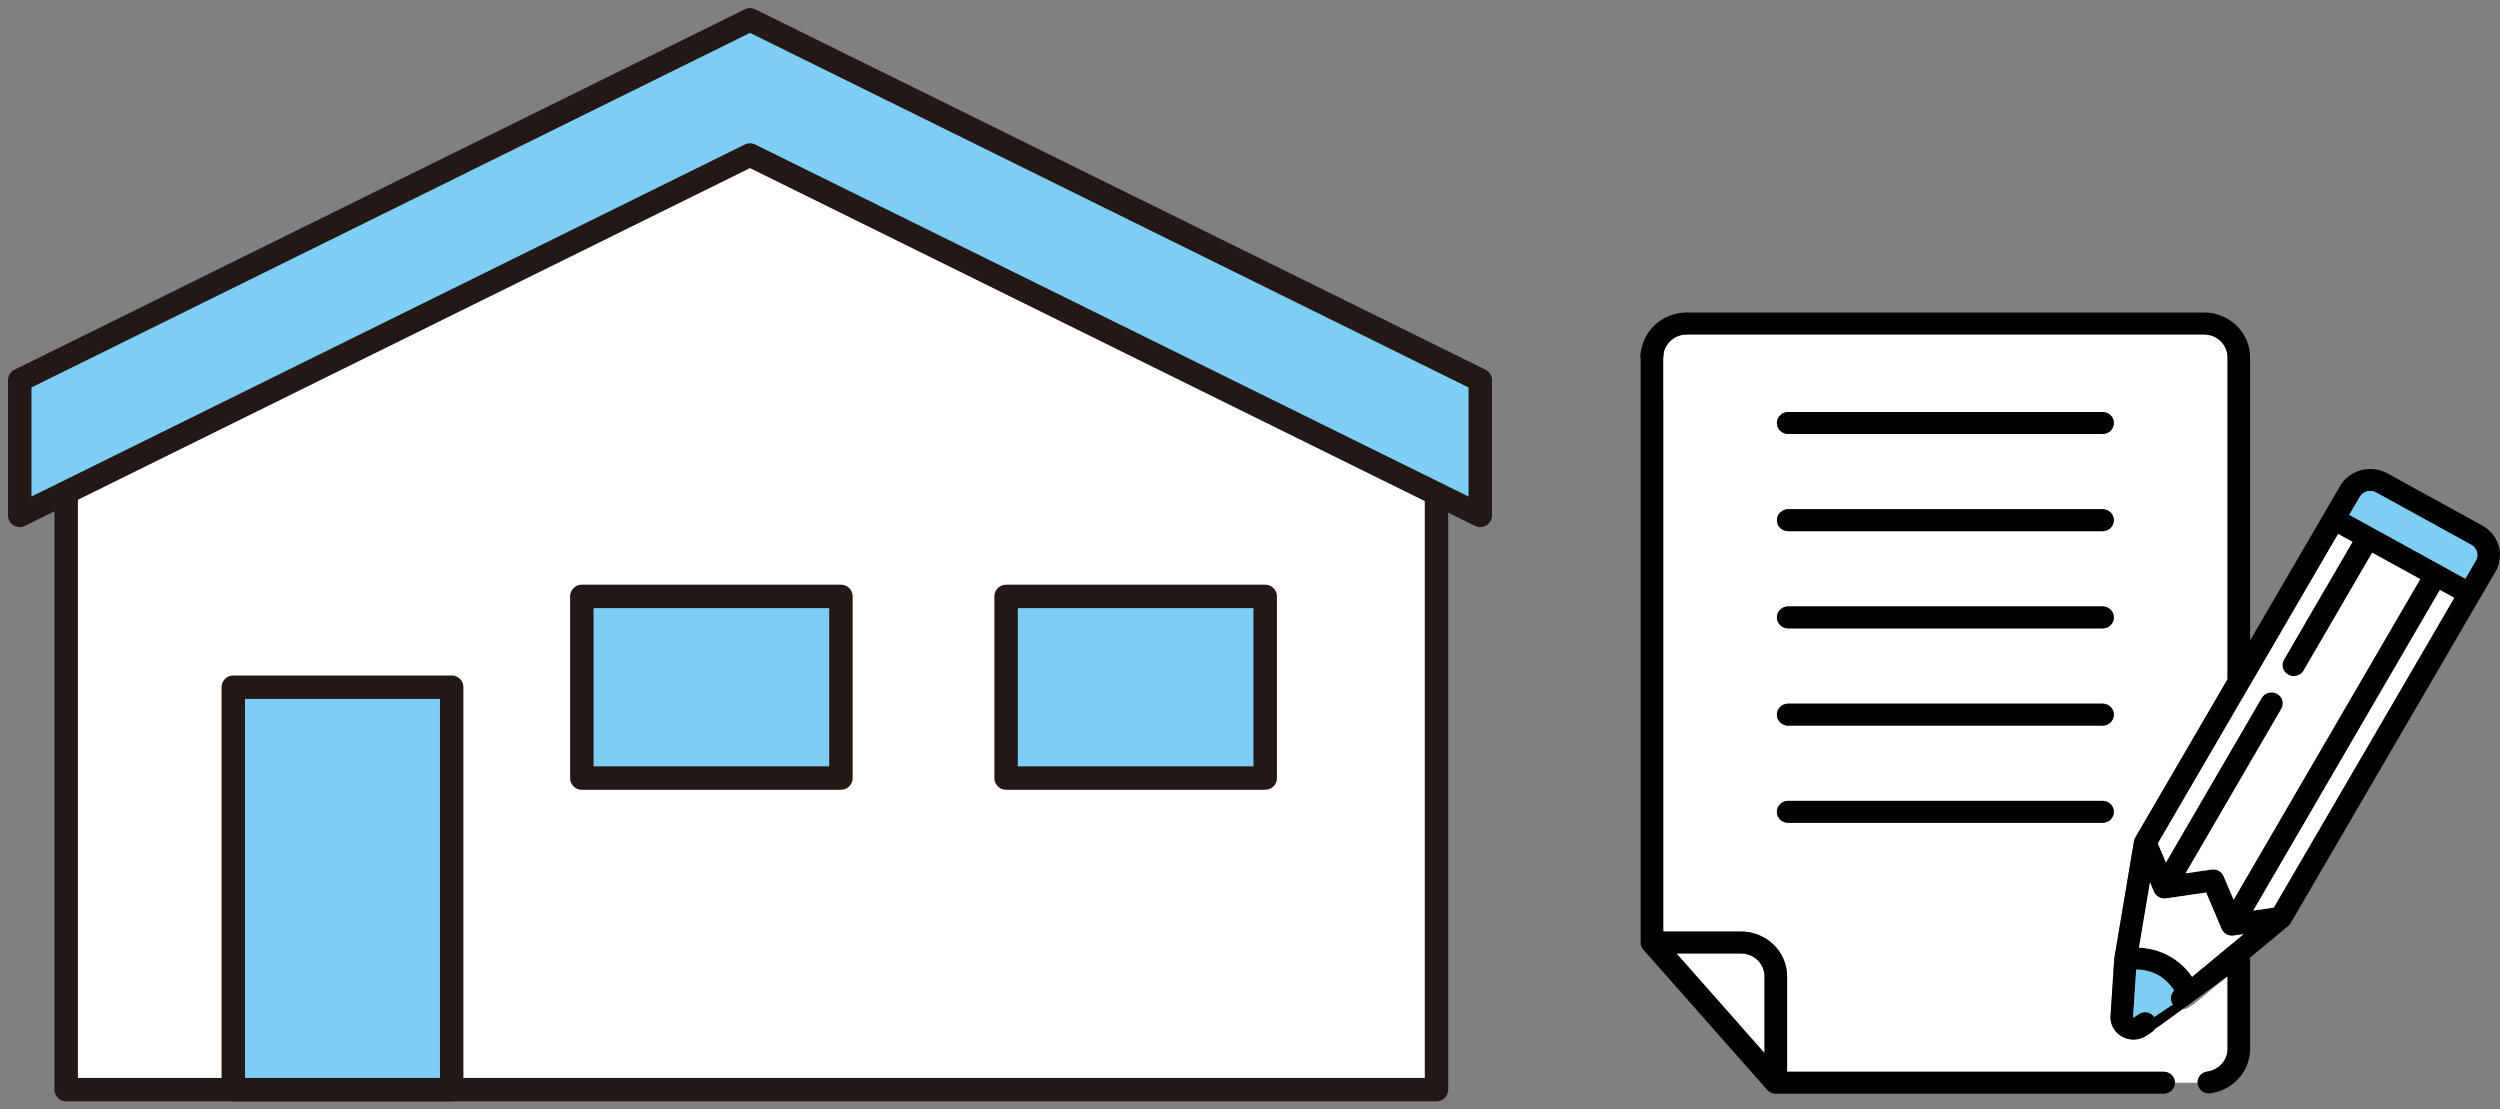
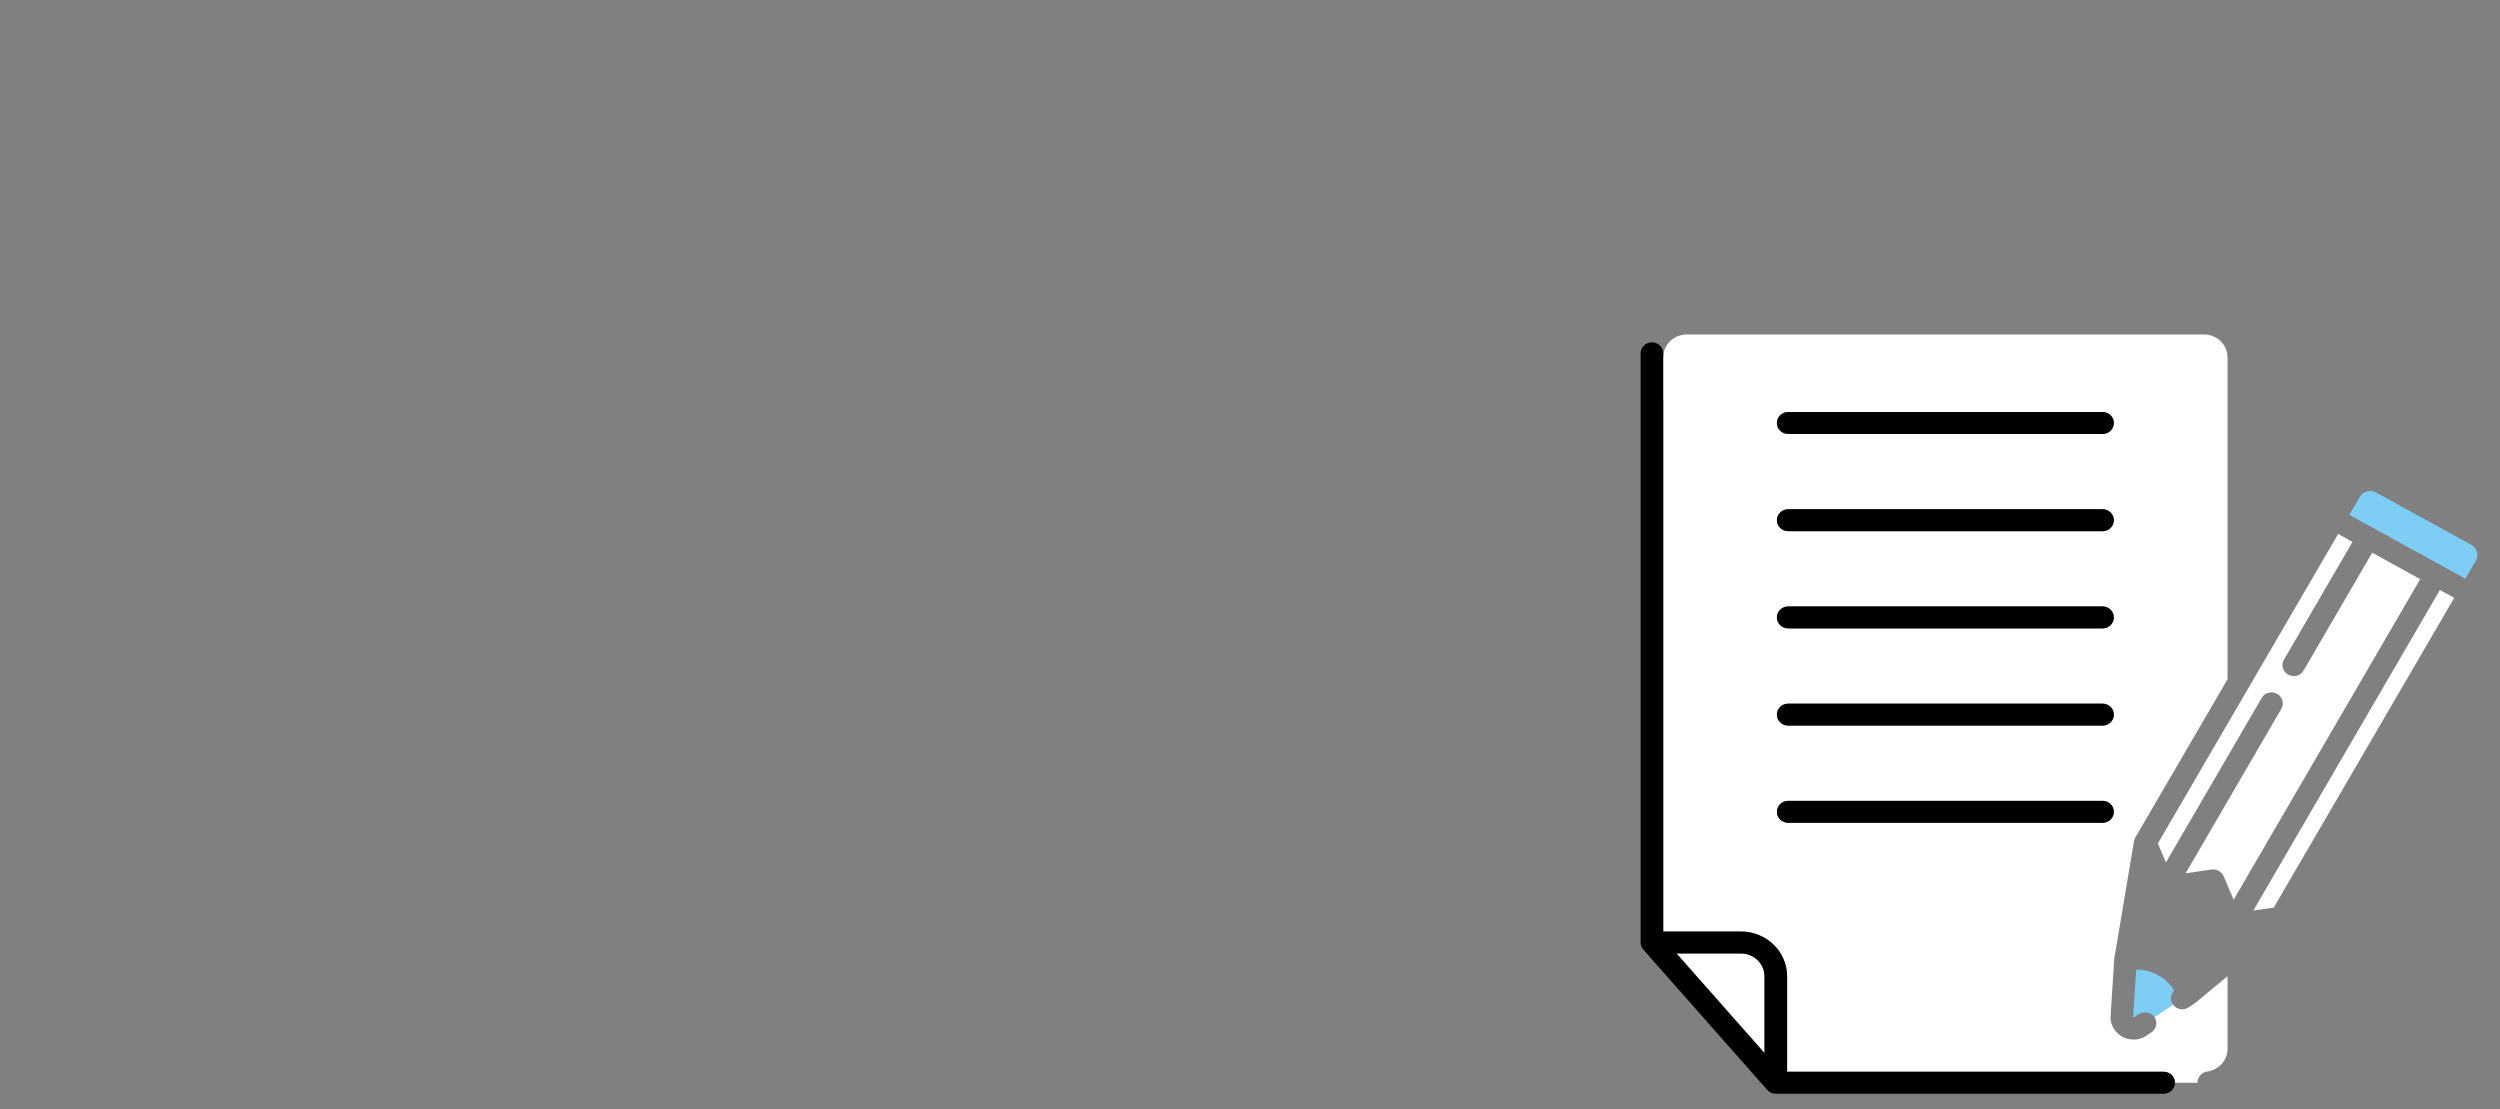
<svg xmlns="http://www.w3.org/2000/svg" width="160" height="71" viewBox="0 0 160 71" fill="none">
  <rect x="0" y="0" width="160" height="71" fill="#808080" stroke="none" />
  <g clip-path="url(#clip0_1256_2229)">
    <path d="M48.086 8.019L4.236 28.382V69.736H91.936V28.382L48.086 8.019Z" fill="white" stroke="#231815" stroke-width="1.5" stroke-linecap="round" stroke-linejoin="round" />
-     <path d="M48 1.267L1.263 24.331V32.986L48 9.922L94.737 32.986V24.331L48 1.267Z" fill="#7DCDF4" stroke="#231815" stroke-width="1.5" stroke-linecap="round" stroke-linejoin="round" />
    <path d="M28.908 43.982H14.93V69.736H28.908V43.982Z" fill="#7DCDF4" stroke="#231815" stroke-width="1.5" stroke-linecap="round" stroke-linejoin="round" />
    <path d="M53.82 38.17H37.238V49.796H53.82V38.17Z" fill="#7DCDF4" stroke="#231815" stroke-width="1.5" stroke-linecap="round" stroke-linejoin="round" />
    <path d="M80.973 38.17H64.391V49.796H80.973V38.17Z" fill="#7DCDF4" stroke="#231815" stroke-width="1.5" stroke-linecap="round" stroke-linejoin="round" />
  </g>
  <g clip-path="url(#clip1_1256_2229)">
    <path d="M106.447 25.61V59.616H111.42C112.234 59.616 112.977 59.939 113.51 60.457C114.043 60.974 114.376 61.697 114.375 62.489V68.592H138.474C138.874 68.592 139.198 68.907 139.198 69.295H140.643C140.632 68.942 140.896 68.628 141.266 68.577C141.631 68.527 141.955 68.35 142.188 68.091C142.422 67.83 142.561 67.498 142.562 67.124V62.479L140.528 64.163C140.518 64.172 140.507 64.178 140.495 64.187C140.486 64.193 140.479 64.202 140.47 64.208L140.076 64.472C139.746 64.693 139.296 64.612 139.069 64.292L137.88 65.09C138.107 65.41 138.024 65.848 137.695 66.069L137.382 66.278C137.13 66.45 136.832 66.534 136.549 66.533C136.258 66.533 135.981 66.448 135.748 66.302C135.514 66.156 135.318 65.942 135.198 65.679C135.118 65.504 135.073 65.306 135.074 65.102C135.074 65.071 135.074 65.04 135.077 65.009L135.147 63.939L135.314 61.371C135.314 61.361 135.318 61.351 135.319 61.342C135.32 61.328 135.319 61.316 135.323 61.303L136.577 53.834C136.591 53.753 136.619 53.675 136.661 53.601L142.563 43.472V22.872C142.563 22.466 142.396 22.103 142.122 21.835C141.846 21.569 141.474 21.406 141.055 21.406H107.955C107.546 21.406 107.179 21.562 106.906 21.819C106.633 22.077 106.462 22.427 106.448 22.822C106.436 23.202 106.113 23.501 105.724 23.5V24.907C106.123 24.907 106.447 25.222 106.447 25.61ZM114.444 26.368H134.564C134.963 26.368 135.287 26.683 135.287 27.071C135.287 27.459 134.963 27.775 134.564 27.775H114.444C114.045 27.775 113.721 27.459 113.721 27.071C113.721 26.683 114.045 26.368 114.444 26.368ZM114.444 32.59H134.564C134.963 32.59 135.287 32.905 135.287 33.293C135.287 33.681 134.963 33.996 134.564 33.996H114.444C114.045 33.996 113.721 33.681 113.721 33.293C113.721 32.905 114.045 32.59 114.444 32.59ZM114.444 38.812H134.564C134.963 38.812 135.287 39.127 135.287 39.515C135.287 39.903 134.963 40.218 134.564 40.218H114.444C114.045 40.218 113.721 39.903 113.721 39.515C113.721 39.127 114.045 38.812 114.444 38.812ZM114.444 45.032H134.564C134.963 45.032 135.287 45.348 135.287 45.736C135.287 46.124 134.963 46.439 134.564 46.439H114.444C114.045 46.439 113.721 46.124 113.721 45.736C113.721 45.348 114.045 45.032 114.444 45.032ZM114.444 51.254H134.564C134.963 51.254 135.287 51.569 135.287 51.958C135.287 52.346 134.963 52.661 134.564 52.661H114.444C114.045 52.661 113.721 52.346 113.721 51.958C113.721 51.569 114.045 51.254 114.444 51.254Z" fill="white" />
-     <path d="M106.448 22.822C106.462 22.427 106.635 22.078 106.906 21.82C107.181 21.563 107.545 21.407 107.955 21.407H141.053C141.471 21.407 141.844 21.569 142.119 21.836C142.394 22.104 142.561 22.466 142.561 22.873V43.474L136.659 53.603C136.617 53.676 136.589 53.754 136.575 53.836L135.32 61.305C135.318 61.318 135.318 61.331 135.317 61.343C135.317 61.353 135.313 61.363 135.311 61.373L135.144 63.941L135.074 65.011C135.072 65.042 135.072 65.073 135.072 65.104C135.072 65.308 135.116 65.505 135.195 65.681C135.315 65.945 135.512 66.157 135.745 66.304C135.979 66.45 136.256 66.534 136.546 66.534C136.83 66.534 137.127 66.45 137.38 66.28L137.692 66.07C138.021 65.85 138.104 65.412 137.877 65.092C137.65 64.772 137.2 64.691 136.871 64.912L136.558 65.121C136.543 65.13 136.548 65.126 136.545 65.128L136.522 65.117L136.518 65.112V65.104V65.099L136.589 64.029L136.717 62.054C136.725 62.054 136.731 62.054 136.739 62.054C137.322 62.054 137.881 62.231 138.345 62.548C138.671 62.77 136.774 64.445 136.979 64.787C136.738 65.022 136.696 65.398 136.896 65.681C137.123 66.001 137.574 66.082 137.903 65.861L138.297 65.597C138.306 65.59 138.314 65.583 138.322 65.575C138.333 65.568 138.344 65.561 138.356 65.552L142.562 62.481V67.126C142.562 67.498 142.422 67.832 142.188 68.092C141.955 68.352 141.631 68.529 141.266 68.579C140.897 68.629 140.632 68.942 140.643 69.297C140.643 69.322 140.646 69.347 140.65 69.374C140.706 69.758 141.071 70.026 141.466 69.972C142.186 69.874 142.821 69.524 143.275 69.019C143.729 68.515 144.008 67.849 144.008 67.126V61.282L146.446 59.263L146.451 59.258C146.479 59.234 146.503 59.21 146.527 59.182C146.532 59.177 146.536 59.171 146.541 59.165C146.564 59.138 146.585 59.108 146.603 59.078C146.603 59.078 146.605 59.076 146.606 59.073L158.683 38.347C158.683 38.347 158.687 38.343 158.687 38.341L159.712 36.581C159.906 36.247 160 35.88 160 35.519C160 35.143 159.899 34.773 159.708 34.447C159.517 34.121 159.232 33.837 158.874 33.64L152.789 30.293C152.446 30.104 152.068 30.013 151.697 30.013C151.31 30.013 150.93 30.111 150.595 30.297C150.259 30.483 149.967 30.759 149.764 31.108L149.403 31.728L144.006 40.989V22.873C144.006 22.081 143.675 21.36 143.141 20.841C142.611 20.323 141.867 20 141.053 20H107.955C107.159 20 106.429 20.309 105.9 20.809C105.369 21.307 105.028 22.005 105.001 22.774C104.987 23.162 105.3 23.487 105.699 23.5C105.707 23.5 105.715 23.5 105.722 23.5C106.111 23.5 106.433 23.203 106.447 22.822H106.448ZM140.291 62.514C139.993 62.07 139.612 61.692 139.176 61.395C138.515 60.945 137.725 60.682 136.896 60.652L137.598 56.476L137.85 57.07C137.85 57.07 137.853 57.075 137.854 57.079C137.884 57.145 137.924 57.209 137.974 57.265C137.977 57.267 137.979 57.27 137.981 57.272C138.005 57.298 138.032 57.322 138.06 57.345C138.063 57.348 138.067 57.352 138.071 57.354C138.099 57.376 138.13 57.396 138.162 57.415C138.194 57.432 138.228 57.447 138.261 57.459C138.266 57.461 138.27 57.463 138.275 57.464C138.31 57.477 138.344 57.485 138.38 57.493C138.384 57.493 138.388 57.493 138.39 57.494C138.465 57.508 138.541 57.509 138.615 57.499C138.618 57.499 138.621 57.499 138.625 57.499L141.191 57.124L142.182 59.455C142.182 59.455 142.184 59.46 142.186 59.464C142.215 59.531 142.256 59.593 142.306 59.649C142.308 59.651 142.311 59.655 142.313 59.657C142.337 59.683 142.363 59.707 142.391 59.729C142.395 59.732 142.399 59.736 142.403 59.738C142.431 59.759 142.461 59.78 142.493 59.798C142.525 59.815 142.558 59.83 142.593 59.842C142.598 59.843 142.602 59.846 142.607 59.847C142.641 59.86 142.676 59.868 142.711 59.876C142.715 59.876 142.719 59.876 142.723 59.877C142.798 59.891 142.873 59.892 142.947 59.882C142.951 59.882 142.954 59.882 142.958 59.882L143.58 59.791L140.29 62.517L140.291 62.514ZM145.521 58.083L144.212 58.274L156.154 37.757L157.071 38.261L145.521 58.083ZM150.394 31.455L151.023 31.801C151.096 31.677 151.194 31.584 151.312 31.52C151.428 31.455 151.563 31.421 151.697 31.421C151.826 31.421 151.953 31.451 152.076 31.518L158.16 34.865C158.288 34.936 158.384 35.031 158.45 35.145C158.516 35.258 158.552 35.39 158.552 35.52C158.552 35.645 158.52 35.769 158.451 35.889L157.783 37.037L150.354 32.95L151.022 31.801L150.393 31.455H150.394ZM149.642 34.174L150.56 34.68L146.171 42.222C145.975 42.561 146.097 42.989 146.444 43.181C146.793 43.372 147.233 43.253 147.431 42.916L151.819 35.374L154.893 37.064L142.951 57.582L142.311 56.076C142.184 55.779 141.863 55.601 141.535 55.65L139.878 55.892L146.006 45.363C146.202 45.024 146.08 44.596 145.732 44.404C145.385 44.213 144.944 44.332 144.746 44.669L138.618 55.198L138.1 53.98L149.64 34.174H149.642Z" fill="black" />
    <path d="M114.444 27.775H134.564C134.963 27.775 135.287 27.46 135.287 27.072C135.287 26.683 134.963 26.368 134.564 26.368H114.444C114.045 26.368 113.721 26.683 113.721 27.072C113.721 27.46 114.045 27.775 114.444 27.775Z" fill="black" />
    <path d="M114.444 33.996H134.564C134.963 33.996 135.287 33.681 135.287 33.293C135.287 32.905 134.963 32.59 134.564 32.59H114.444C114.045 32.59 113.721 32.905 113.721 33.293C113.721 33.681 114.045 33.996 114.444 33.996Z" fill="black" />
    <path d="M114.444 40.217H134.564C134.963 40.217 135.287 39.902 135.287 39.514C135.287 39.126 134.963 38.81 134.564 38.81H114.444C114.045 38.81 113.721 39.126 113.721 39.514C113.721 39.902 114.045 40.217 114.444 40.217Z" fill="black" />
    <path d="M114.444 46.44H134.564C134.963 46.44 135.287 46.125 135.287 45.736C135.287 45.348 134.963 45.033 134.564 45.033H114.444C114.045 45.033 113.721 45.348 113.721 45.736C113.721 46.125 114.045 46.44 114.444 46.44Z" fill="black" />
    <path d="M114.444 52.66H134.564C134.963 52.66 135.287 52.346 135.287 51.957C135.287 51.569 134.963 51.254 134.564 51.254H114.444C114.045 51.254 113.721 51.569 113.721 51.957C113.721 52.346 114.045 52.66 114.444 52.66Z" fill="black" />
    <path d="M144.212 58.275L145.521 58.084L157.071 38.262L156.154 37.757L144.212 58.275Z" fill="white" />
    <path d="M138.619 55.198L144.747 44.669C144.944 44.33 145.385 44.212 145.733 44.404C146.082 44.595 146.203 45.024 146.006 45.362L139.879 55.891L141.536 55.649C141.864 55.601 142.185 55.778 142.312 56.076L142.952 57.582L154.894 37.064L151.82 35.373L147.431 42.915C147.235 43.254 146.794 43.371 146.445 43.181C146.097 42.989 145.976 42.56 146.172 42.222L150.561 34.68L149.642 34.174L138.103 53.98L138.621 55.198H138.619Z" fill="white" />
-     <path d="M142.949 59.881C142.875 59.891 142.798 59.889 142.724 59.876C142.72 59.876 142.717 59.876 142.713 59.875C142.678 59.868 142.643 59.858 142.608 59.846C142.603 59.845 142.599 59.842 142.594 59.841C142.561 59.829 142.526 59.814 142.495 59.796C142.463 59.779 142.432 59.758 142.404 59.737C142.4 59.734 142.396 59.731 142.392 59.728C142.364 59.706 142.338 59.681 142.315 59.656C142.312 59.654 142.31 59.651 142.307 59.648C142.257 59.592 142.216 59.53 142.187 59.463C142.186 59.46 142.183 59.458 142.183 59.454L141.192 57.123L138.626 57.498C138.626 57.498 138.62 57.498 138.616 57.498C138.542 57.508 138.465 57.507 138.391 57.493C138.388 57.493 138.384 57.493 138.381 57.492C138.346 57.486 138.311 57.476 138.277 57.463C138.272 57.462 138.268 57.459 138.263 57.458C138.228 57.446 138.195 57.431 138.163 57.414C138.131 57.396 138.101 57.375 138.073 57.353C138.069 57.35 138.065 57.347 138.061 57.344C138.033 57.322 138.006 57.297 137.982 57.271C137.979 57.269 137.977 57.266 137.976 57.264C137.926 57.208 137.885 57.144 137.856 57.078C137.856 57.075 137.853 57.072 137.852 57.069L137.599 56.475L136.897 60.651C137.727 60.681 138.516 60.944 139.177 61.394C139.614 61.691 139.994 62.07 140.292 62.513L143.583 59.788L142.96 59.878C142.96 59.878 142.954 59.878 142.95 59.878L142.949 59.881Z" fill="white" />
-     <path d="M139.152 63.4C138.946 63.057 138.671 62.768 138.346 62.547C137.881 62.231 137.322 62.054 136.739 62.054C136.732 62.054 136.725 62.054 136.718 62.054L136.589 64.028L136.519 65.099V65.104V65.111L136.522 65.116L136.545 65.127C136.545 65.127 136.543 65.13 136.558 65.121L136.871 64.912C137.2 64.691 137.65 64.772 137.877 65.091L139.066 64.293C138.866 64.01 138.908 63.634 139.149 63.398L139.152 63.4Z" fill="#7DCDF4" />
+     <path d="M139.152 63.4C138.946 63.057 138.671 62.768 138.346 62.547C137.881 62.231 137.322 62.054 136.739 62.054C136.732 62.054 136.725 62.054 136.718 62.054L136.589 64.028L136.519 65.099V65.111L136.522 65.116L136.545 65.127C136.545 65.127 136.543 65.13 136.558 65.121L136.871 64.912C137.2 64.691 137.65 64.772 137.877 65.091L139.066 64.293C138.866 64.01 138.908 63.634 139.149 63.398L139.152 63.4Z" fill="#7DCDF4" />
    <path d="M157.783 37.038L158.452 35.89C158.521 35.771 158.553 35.647 158.553 35.522C158.553 35.391 158.517 35.26 158.451 35.147C158.383 35.033 158.289 34.937 158.161 34.867L152.077 31.52C151.954 31.453 151.827 31.422 151.698 31.422C151.564 31.422 151.428 31.457 151.312 31.521C151.195 31.587 151.097 31.679 151.024 31.803L150.355 32.951L157.785 37.038H157.783Z" fill="#7DCDF4" />
    <path d="M112.929 62.49C112.929 62.083 112.762 61.721 112.488 61.453C112.212 61.186 111.84 61.023 111.421 61.023H107.298L112.928 67.398V62.49H112.929Z" fill="white" />
    <path d="M105.017 60.463C105.023 60.491 105.031 60.518 105.04 60.547C105.043 60.558 105.047 60.569 105.052 60.579C105.063 60.605 105.075 60.63 105.089 60.655C105.094 60.665 105.1 60.675 105.106 60.683C105.126 60.716 105.149 60.748 105.175 60.778L105.478 61.121L113.104 69.754C113.126 69.779 113.15 69.802 113.176 69.823C113.182 69.829 113.19 69.834 113.196 69.84C113.218 69.858 113.239 69.872 113.261 69.887C113.266 69.891 113.271 69.895 113.276 69.897C113.303 69.913 113.332 69.927 113.361 69.939C113.368 69.943 113.377 69.946 113.385 69.949C113.406 69.958 113.429 69.965 113.451 69.972C113.461 69.974 113.472 69.978 113.482 69.98C113.511 69.987 113.54 69.993 113.57 69.995C113.579 69.995 113.588 69.995 113.597 69.996C113.614 69.998 113.632 69.999 113.651 69.999H138.474C138.873 69.999 139.198 69.684 139.198 69.296C139.198 68.907 138.873 68.592 138.474 68.592H114.375V62.489C114.375 61.698 114.043 60.976 113.51 60.458C112.978 59.939 112.234 59.615 111.42 59.617H106.447V22.61C106.447 22.222 106.123 21.907 105.723 21.907C105.324 21.907 105 22.222 105 22.61V60.315C105 60.356 105.004 60.396 105.01 60.437C105.011 60.445 105.014 60.455 105.017 60.464V60.463ZM111.42 61.023C111.838 61.023 112.211 61.186 112.487 61.452C112.761 61.72 112.928 62.083 112.928 62.489V67.398L107.298 61.023H111.42Z" fill="black" />
  </g>
  <defs>
    <clipPath id="clip0_1256_2229">
-       <rect width="96" height="71" fill="white" />
-     </clipPath>
+       </clipPath>
    <clipPath id="clip1_1256_2229">
      <rect width="55" height="50" fill="white" transform="translate(105 20)" />
    </clipPath>
  </defs>
</svg>